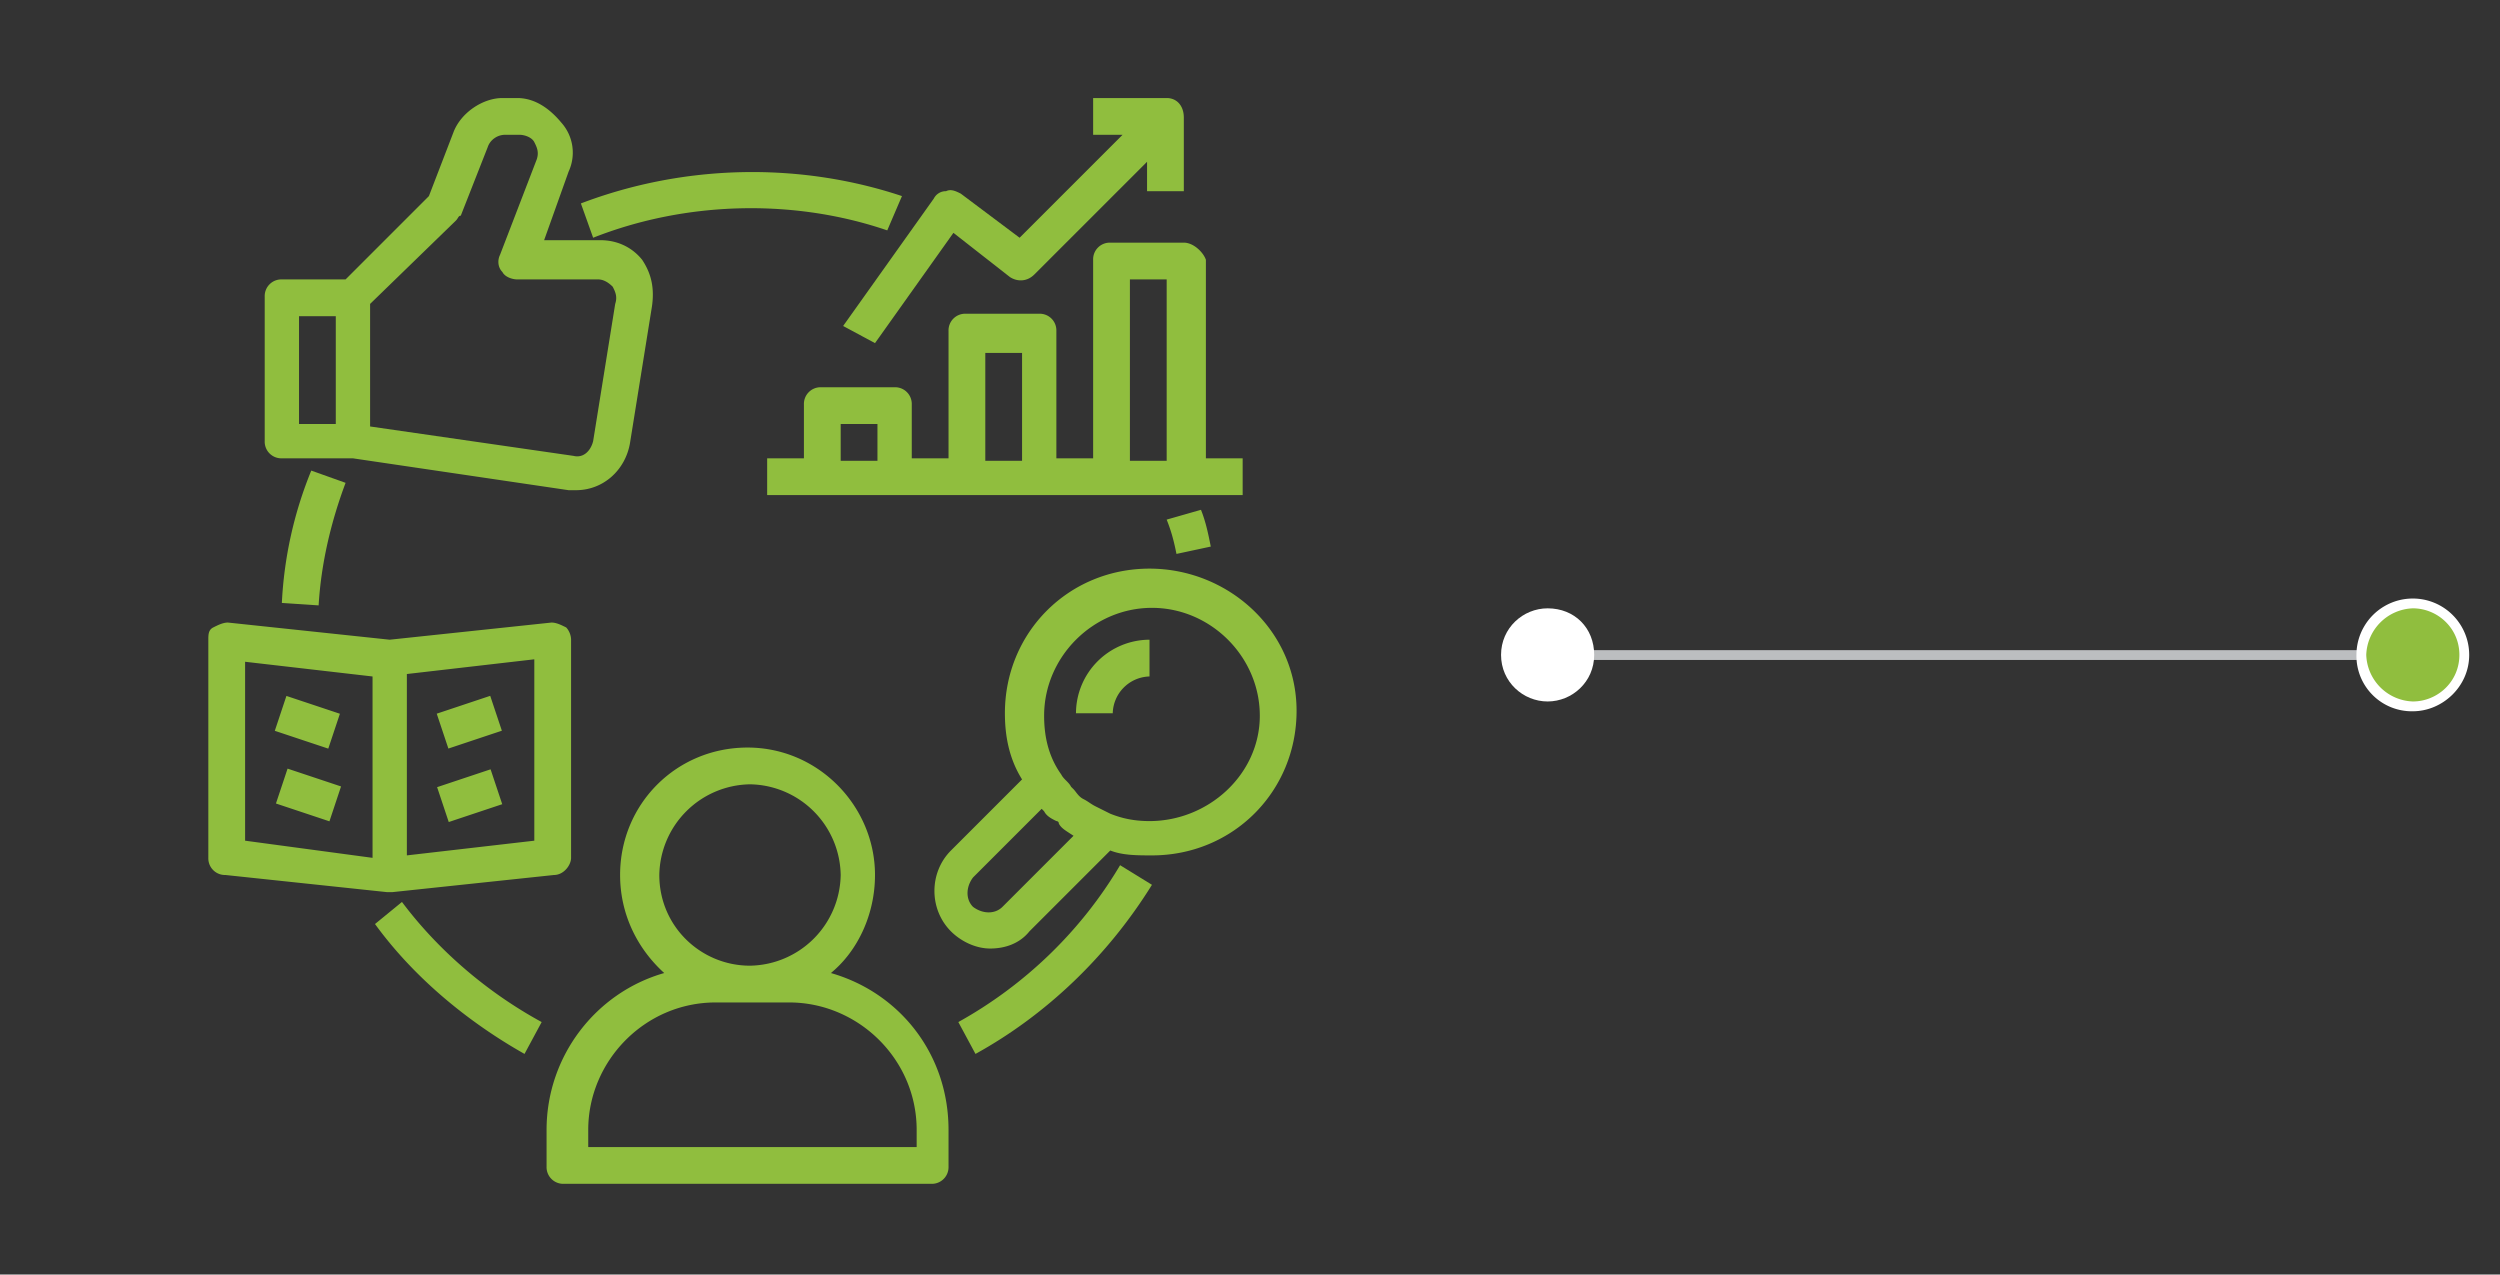
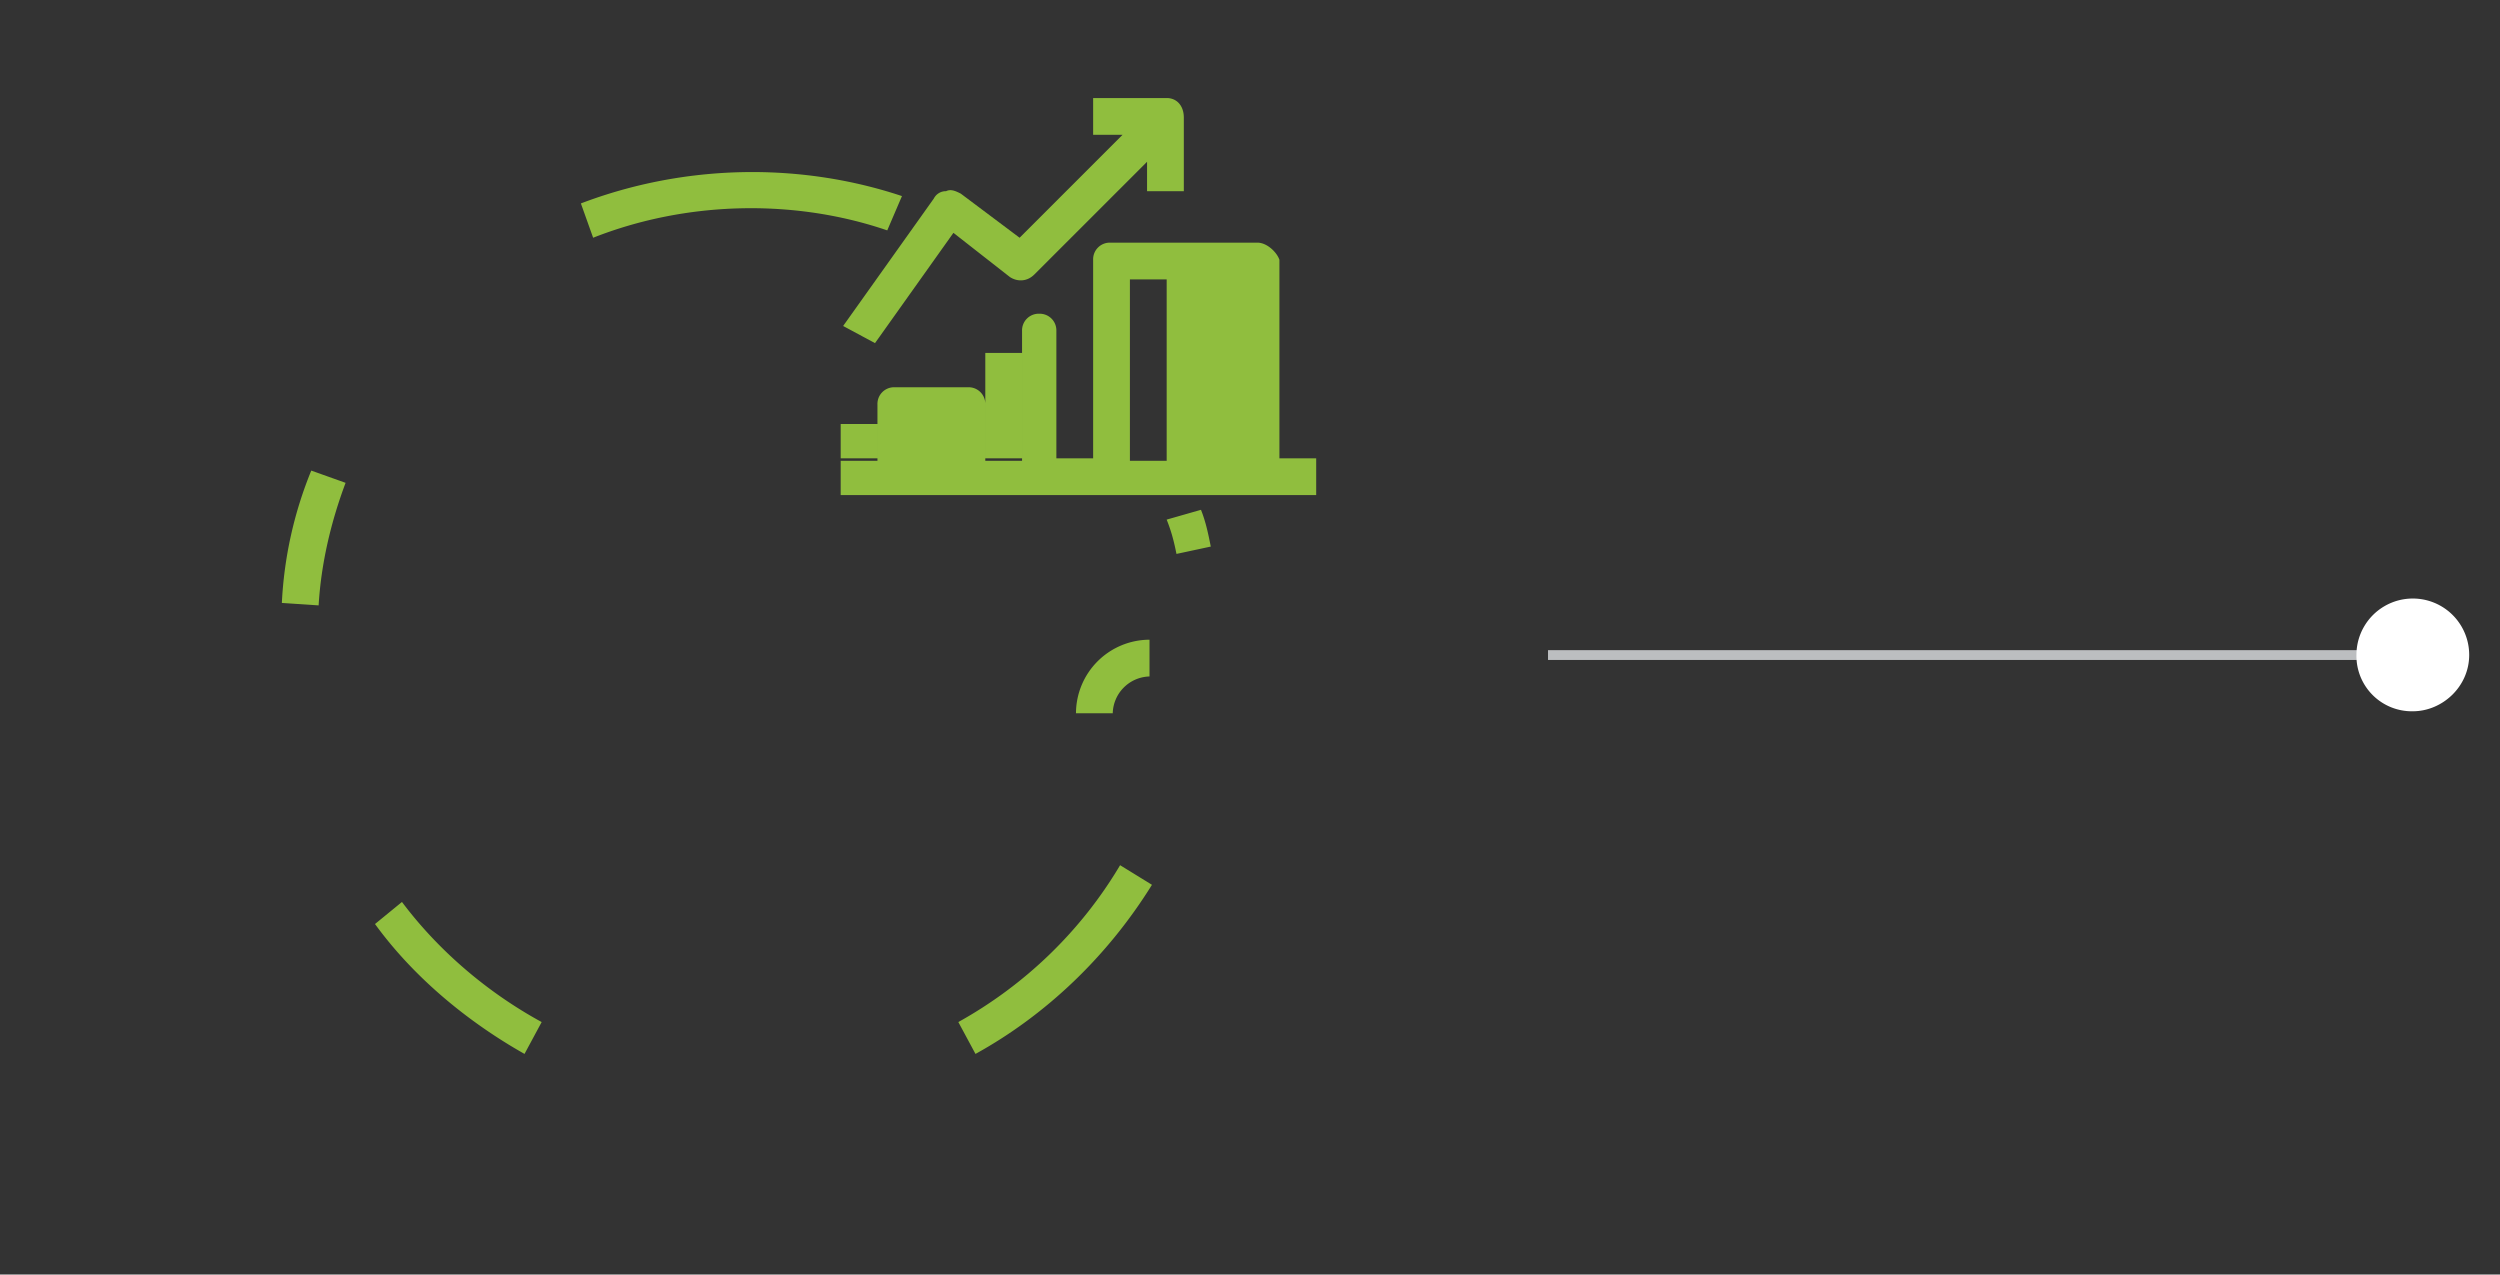
<svg xmlns="http://www.w3.org/2000/svg" viewBox="0 0 102 52">
  <rect x="0" y="0" width="102" height="52" fill="#333333" stroke="none" />
  <path d="M63.159 26.526h35.2v.4h-35.2z" fill="#bcbec0" />
  <path d="M98.443 29.02a2.26 2.26 0 0 1-2.3-2.3 2.26 2.26 0 1 1 4.6 0h0c0 1.3-1.1 2.3-2.3 2.3z" fill="#fff" />
-   <path d="M100.343 26.72c0 1.1-.9 1.9-1.9 1.9a1.97 1.97 0 0 1-1.9-1.9 1.97 1.97 0 0 1 1.9-1.9h0c1 0 1.9.8 1.9 1.9z" fill="#90be3e" />
-   <path d="M65.043 26.72c0 1.1-.9 1.9-1.9 1.9s-1.9-.8-1.9-1.9.9-1.9 1.9-1.9h0c1.1 0 1.9.8 1.9 1.9z" fill="#fff" />
  <g fill="#90be3e">
-     <path d="M48.3 9.9h-3a.68.68 0 0 0-.7.7v8.1h-1.5v-5.2a.68.68 0 0 0-.7-.7h-3a.68.68 0 0 0-.7.7v5.2h-1.5v-2.2a.68.68 0 0 0-.7-.7h-3a.68.68 0 0 0-.7.7v2.2h-1.5v1.5h2.2 3 3 3 3 3 2.2v-1.5h-1.5v-8.1c-.1-.3-.5-.7-.9-.7zm-14 8.9v-1.5h1.5v1.5h-1.5zm5.9 0v-4.4h1.5v4.4h-1.5zm5.9 0v-7.4h1.5v7.4h-1.5zM35.7 14l3.2-4.5 2.3 1.8c.3.2.7.2 1-.1l4.6-4.6v1.2h1.5v-3c0-.5-.3-.8-.7-.8h-3v1.5h1.2l-4.2 4.2-2.4-1.8c-.2-.1-.4-.2-.6-.1a.55.55 0 0 0-.5.3l-3.7 5.2 1.3.7z" />
-     <path d="M18.5 5.4l-1 2.6-3.4 3.4h-2.6a.68.68 0 0 0-.7.7V18a.68.68 0 0 0 .7.7h2.9l8.8 1.3h.3c1.1 0 2-.8 2.2-1.9l.9-5.6c.1-.7 0-1.3-.4-1.9-.4-.5-1-.8-1.7-.8h-2.3l1-2.8a1.84 1.84 0 0 0-.3-2c-.5-.6-1.1-1-1.8-1h-.6c-.8 0-1.7.6-2 1.4zm-6.3 7.5h1.5v4.4h-1.5v-4.4zm8.4-7.4h.6c.2 0 .5.1.6.3s.2.4.1.7l-1.5 3.9c-.1.2-.1.5.1.7.1.2.4.3.6.3h3.3c.2 0 .4.1.6.3.1.2.2.4.1.7l-.9 5.6c-.1.4-.4.7-.8.6l-8.3-1.2v-5L18.6 9c.1-.1.1-.2.2-.2L19.9 6c.1-.3.4-.5.7-.5zm13.3 34.2c1.1-.9 1.8-2.4 1.8-4 0-2.8-2.3-5.2-5.2-5.2s-5.2 2.3-5.2 5.2c0 1.6.7 3 1.8 4-2.8.8-4.8 3.4-4.8 6.4v1.5a.68.68 0 0 0 .7.7h15a.68.68 0 0 0 .7-.7v-1.5c0-3.1-2-5.6-4.8-6.4zm-7-4a3.76 3.76 0 0 1 3.7-3.7 3.76 3.76 0 0 1 3.7 3.7 3.76 3.76 0 0 1-3.7 3.7c-2 0-3.7-1.6-3.7-3.7zm10.4 11.1H24v-.7c0-2.8 2.3-5.2 5.2-5.2h3c2.8 0 5.2 2.3 5.2 5.2v.7zM8.7 25.6c-.2.1-.2.3-.2.5V35a.68.68 0 0 0 .7.7l6.6.7h.1.1l6.6-.7c.4 0 .7-.4.7-.7v-8.9c0-.2-.1-.4-.2-.5-.2-.1-.4-.2-.6-.2l-6.6.7-6.6-.7c-.2 0-.4.1-.6.2zm13.1 8.7l-5.2.6v-7.4l5.2-.6v7.4zM10 27l5.2.6V35l-5.2-.7V27zm7.819 2.118l2.182-.728.475 1.423-2.182.728zm-6.607.699l.474-1.423 2.182.727-.474 1.423zm6.622 2.299l2.182-.728.475 1.423-2.182.728zm-6.575.667l.474-1.423 2.182.727-.474 1.423zM46.9 23.2c-3.3 0-5.9 2.6-5.9 5.9 0 1 .2 1.9.7 2.7l-2.9 2.9c-.9.9-.9 2.4 0 3.3.4.4 1 .7 1.6.7s1.2-.2 1.6-.7l3.3-3.3c.5.2 1.1.2 1.7.2 3.3 0 5.9-2.6 5.9-5.9s-2.8-5.8-6-5.8zm-3.1 10.9L40.9 37c-.3.3-.8.3-1.2 0-.3-.3-.3-.8 0-1.2l2.8-2.8.1.1c.1.2.3.3.5.4 0 0 .1 0 .1.1.1.2.3.3.6.5-.1 0-.1 0 0 0zm3.1-.6c-.6 0-1.1-.1-1.6-.3l-.6-.3c-.2-.1-.3-.2-.5-.3s-.3-.3-.4-.4l-.1-.1c-.1-.2-.3-.3-.4-.5-.5-.7-.7-1.5-.7-2.4 0-2.4 2-4.4 4.4-4.4s4.4 2 4.4 4.4-2.1 4.3-4.5 4.3z" />
+     <path d="M48.3 9.9h-3a.68.68 0 0 0-.7.7v8.1h-1.5v-5.2a.68.68 0 0 0-.7-.7a.68.68 0 0 0-.7.7v5.2h-1.5v-2.2a.68.68 0 0 0-.7-.7h-3a.68.68 0 0 0-.7.7v2.2h-1.5v1.5h2.2 3 3 3 3 3 2.2v-1.5h-1.5v-8.1c-.1-.3-.5-.7-.9-.7zm-14 8.9v-1.5h1.5v1.5h-1.5zm5.9 0v-4.4h1.5v4.4h-1.5zm5.9 0v-7.4h1.5v7.4h-1.5zM35.7 14l3.2-4.5 2.3 1.8c.3.2.7.2 1-.1l4.6-4.6v1.2h1.5v-3c0-.5-.3-.8-.7-.8h-3v1.5h1.2l-4.2 4.2-2.4-1.8c-.2-.1-.4-.2-.6-.1a.55.55 0 0 0-.5.3l-3.7 5.2 1.3.7z" />
    <path d="M43.9 29.1h1.5a1.54 1.54 0 0 1 1.5-1.5v-1.5a3.01 3.01 0 0 0-3 3zm-4.8 12.6l.7 1.3c2.9-1.6 5.4-4 7.2-6.9l-1.3-.8c-1.6 2.7-3.9 4.9-6.6 6.4zM48 22.6l1.4-.3c-.1-.5-.2-1-.4-1.5l-1.4.4c.2.5.3.9.4 1.4zM23.7 8.3l.5 1.4c3.8-1.5 8.2-1.6 12-.3l.6-1.4c-4.2-1.4-8.9-1.3-13.1.3zM13 24.7c.1-1.7.5-3.4 1.1-5l-1.4-.5a16.33 16.33 0 0 0-1.2 5.4l1.5.1zm2.3 13c1.6 2.2 3.8 4 6.1 5.3l.7-1.3c-2.2-1.2-4.2-2.9-5.7-4.9l-1.1.9z" />
  </g>
</svg>